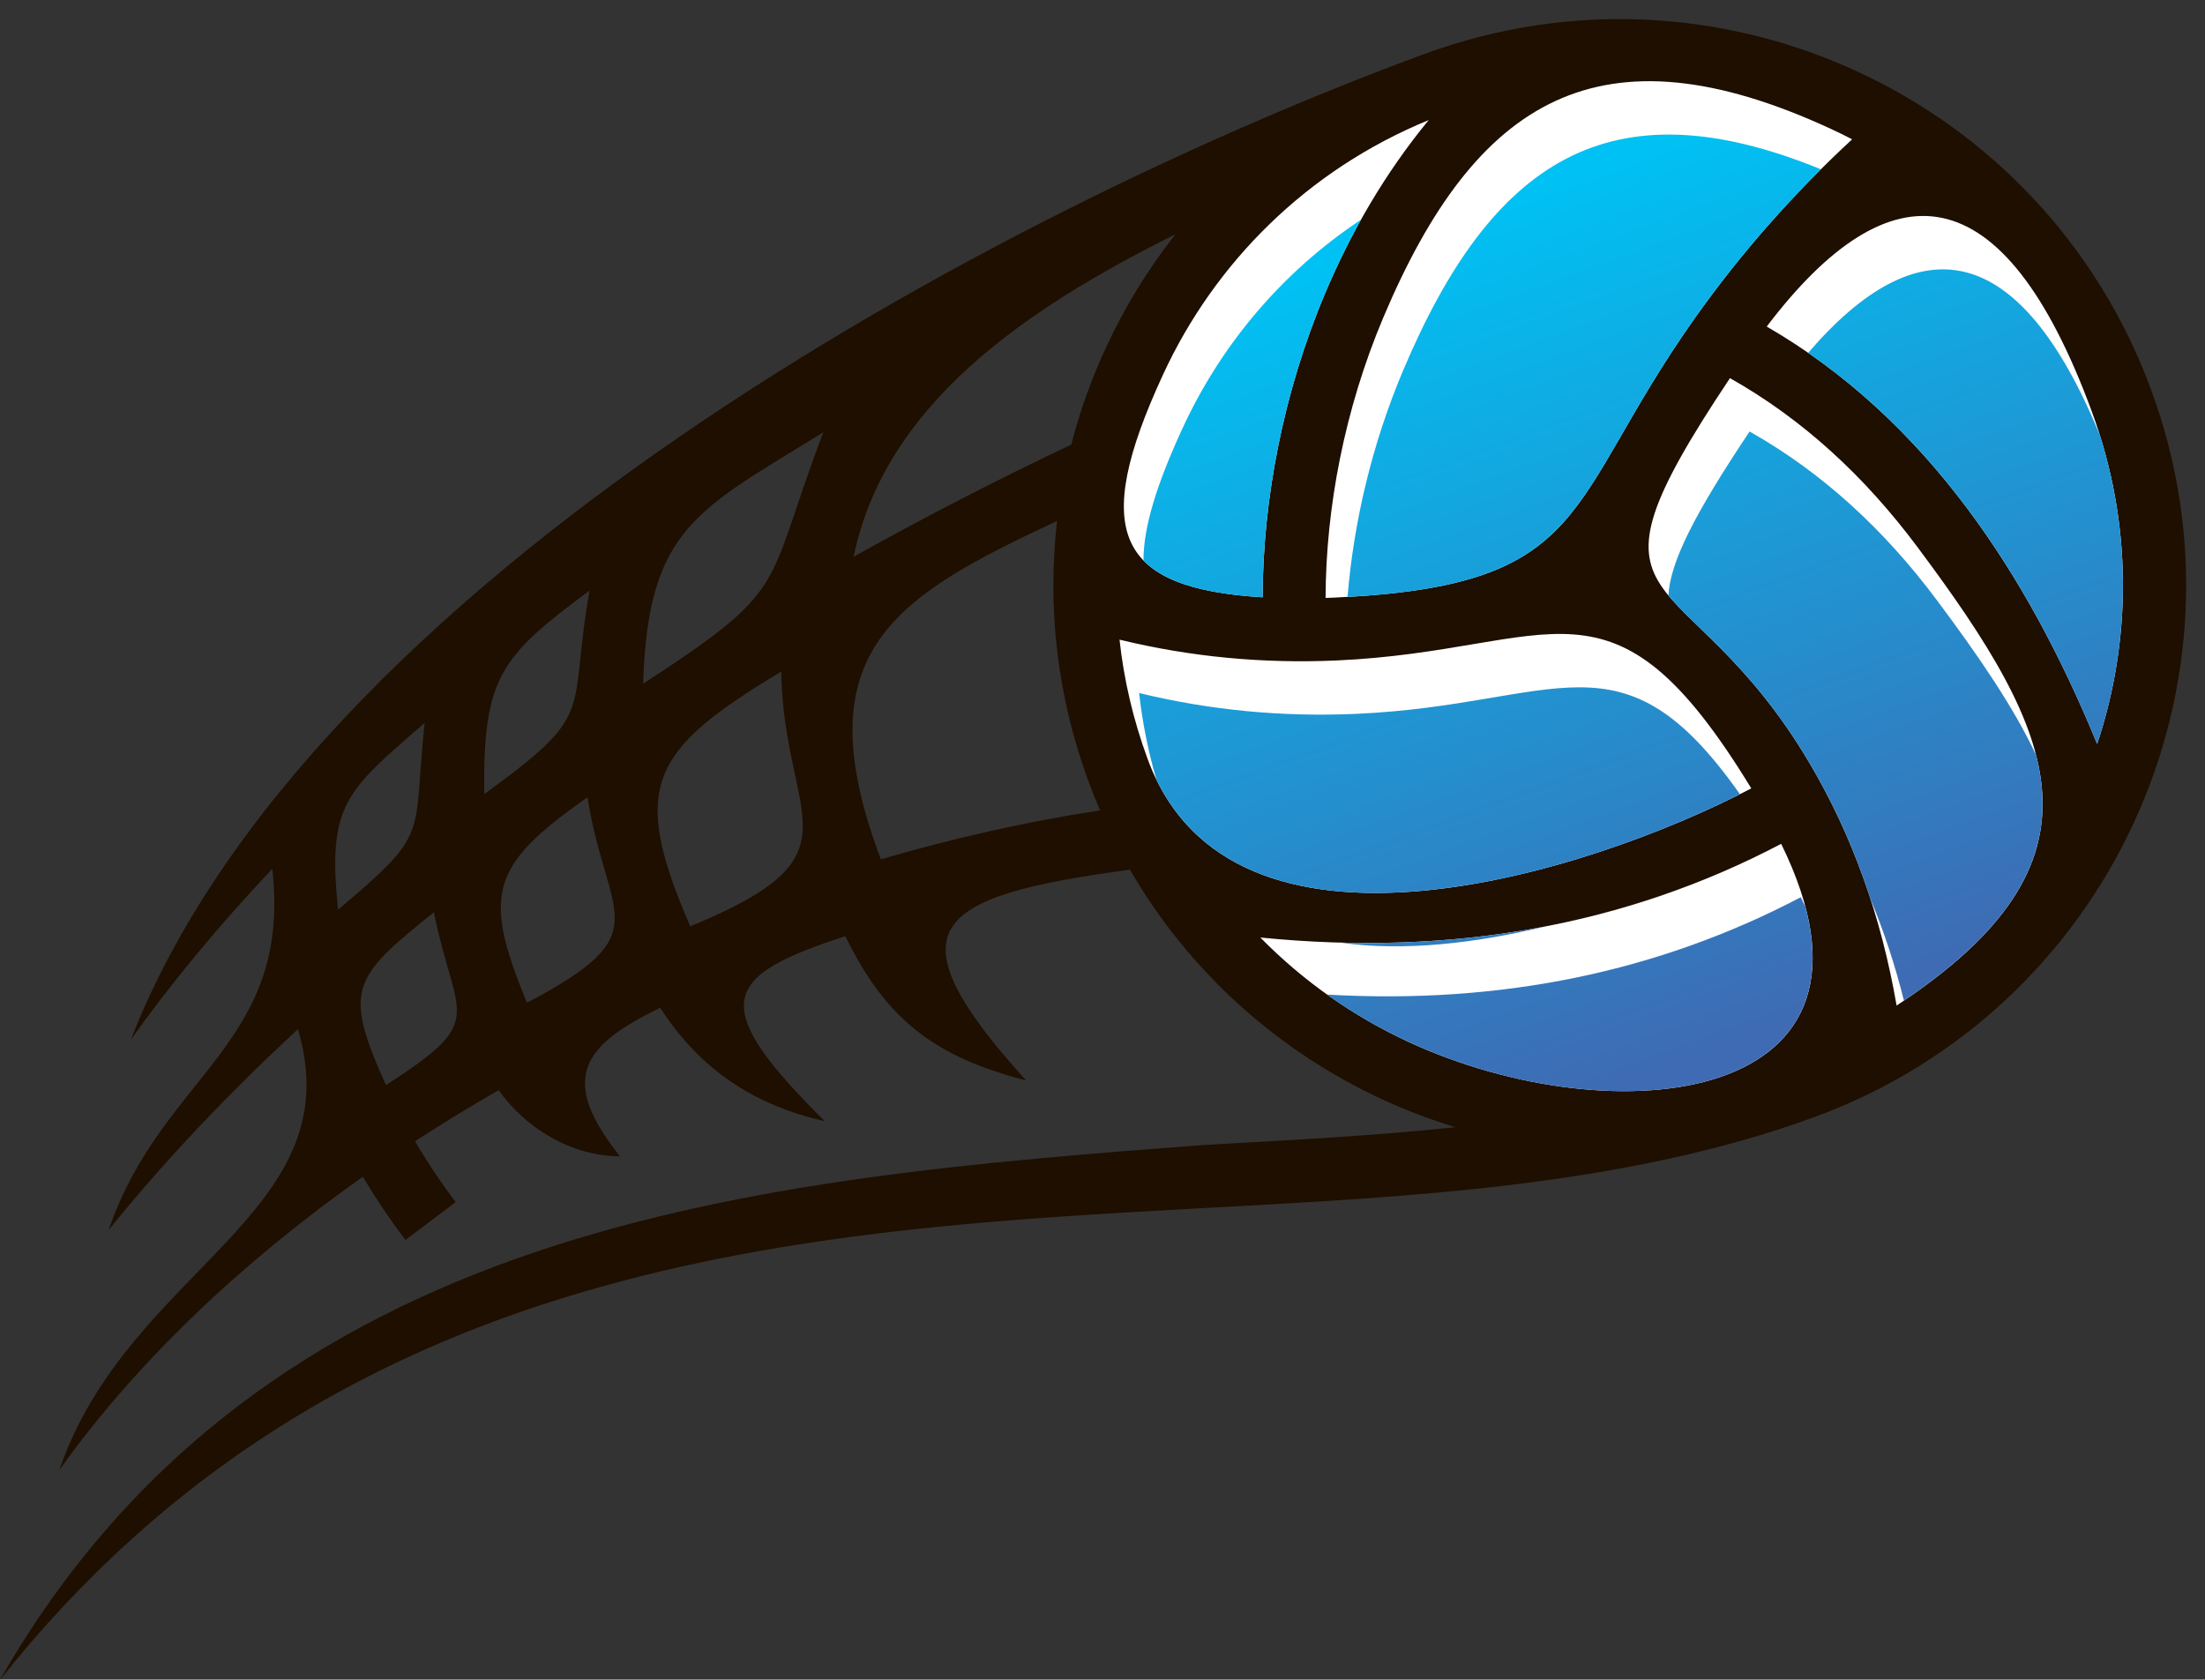
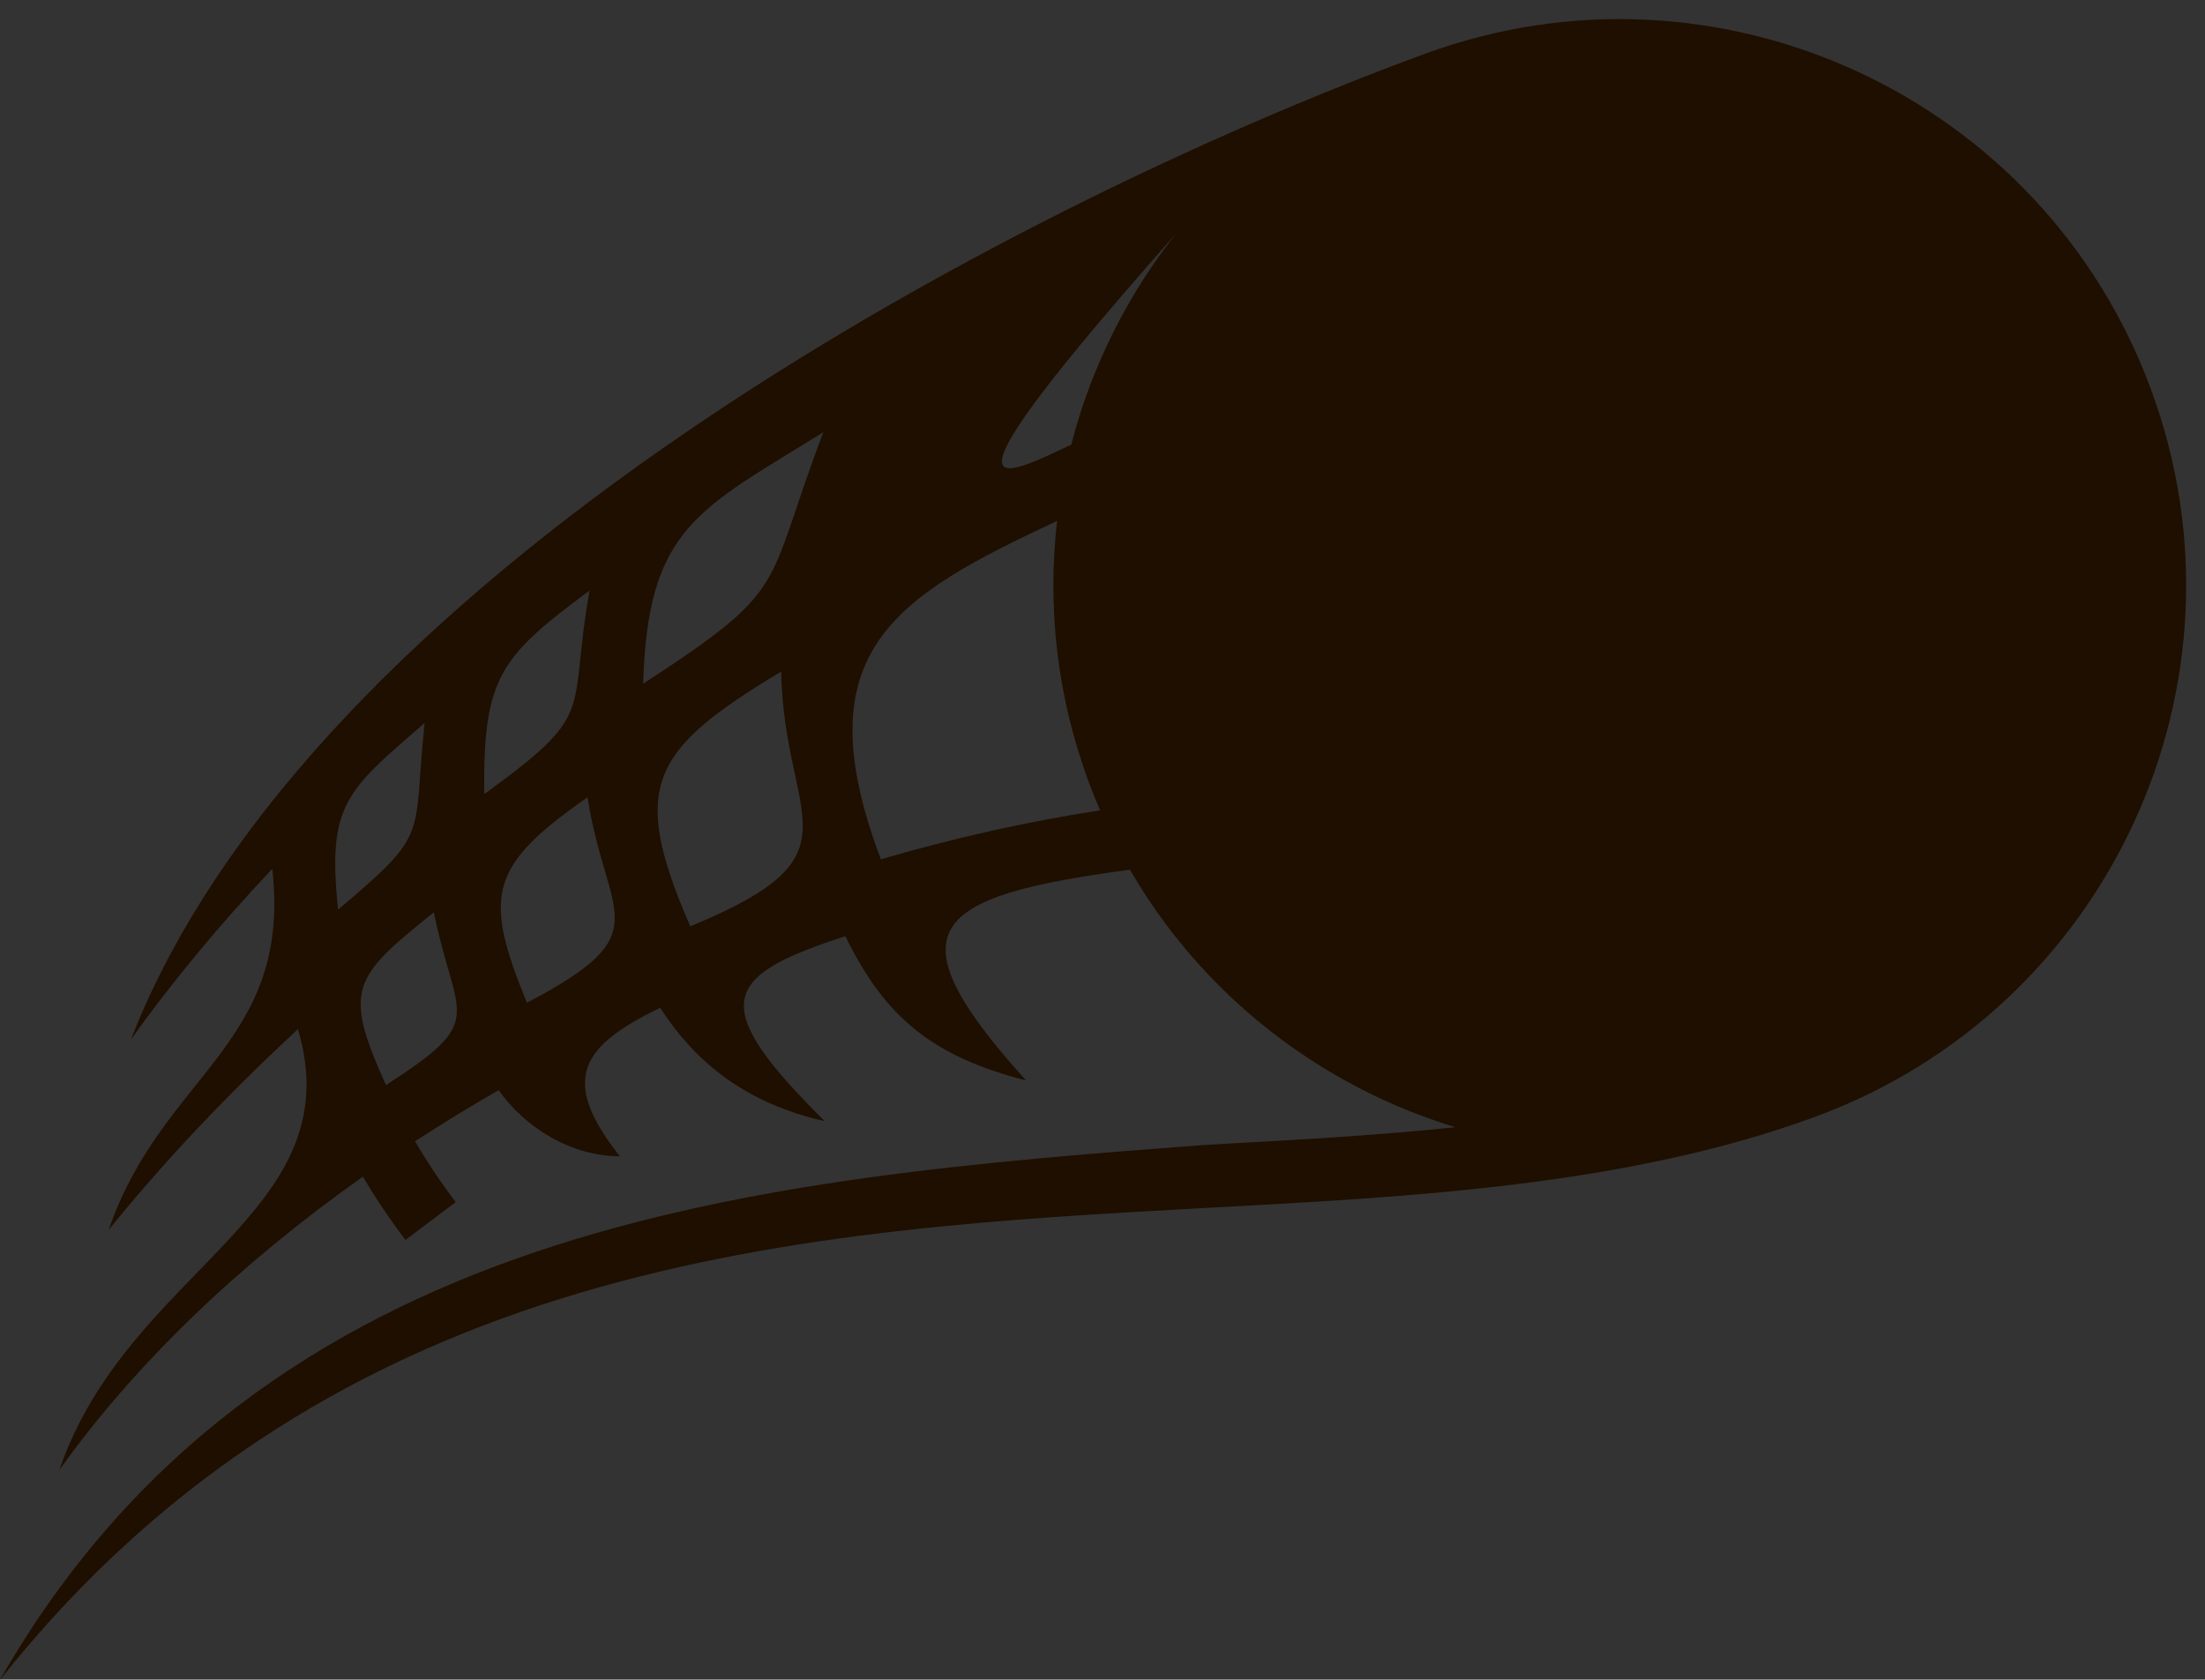
<svg xmlns="http://www.w3.org/2000/svg" xmlns:xlink="http://www.w3.org/1999/xlink" height="387.0" preserveAspectRatio="xMidYMid meet" version="1.0" viewBox="0.0 -4.4 508.0 387.0" width="508.0" zoomAndPan="magnify">
  <rect x="0.0" y="-4.4" width="508.0" height="387.0" fill="#333333" stroke="none" />
  <g>
    <g id="change1_1">
-       <path d="M77.898,205.196c21.435-18.143,17.122-16.032,19.921-43.023 C79.924,177.776,75.303,180.759,77.898,205.196L77.898,205.196z M328.131,8.05c33.803-12.433,69.457-9.982,99.769,4.024 c30.308,14.007,55.272,39.572,67.707,73.376c12.432,33.805,9.983,69.456-4.024,99.763 c-14.011,30.31-39.58,55.273-73.383,67.709c-43.579,16.029-93.877,18.461-139.625,20.965 C185.551,278.971,77.71,284.872,0,382.651c60.856-106.211,175.462-115.529,277.785-123.26 c20.023-1.094,39.36-2.15,57.525-4.064c-5.769-1.754-11.409-3.902-16.87-6.428 c-23.843-11.023-44.387-29.199-58.113-52.913c-46.133,6.213-55.531,13.545-23.949,48.563 c-21.23-5.481-32.37-14.238-41.61-33.241c-28.419,9.214-32.037,15.601-4.75,42.63 c-17.677-4.025-29.423-13-37.916-26.122c-18.232,8.796-23.32,16.538-9.276,34.214 c-11.466-0.045-21.931-6.719-27.935-15.246c-6.564,3.766-12.996,7.695-19.27,11.783 c2.809,4.801,5.931,9.476,9.362,14.004l-11.57,8.738c-3.58-4.725-6.854-9.592-9.82-14.574 c-27.913,19.734-52.095,42.598-69.91,67.555c15.884-46.461,67.63-58.875,54.96-101.557 c-16.175,14.976-30.856,30.457-43.598,46.252c12.289-35.897,42.265-42.647,37.686-83.199 c-12.161,12.895-23.059,26.02-32.566,39.324C71.229,129.727,228.391,44.737,328.131,8.05L328.131,8.05z M253.45,182.322c-0.963-2.228-1.872-4.496-2.721-6.802c-7.283-19.811-9.456-40.26-7.19-59.895 c-37.242,17.455-58.722,29.955-40.602,77.973C219.817,188.669,236.758,184.867,253.45,182.322L253.45,182.322z M246.803,98.047c1.978-7.663,4.641-15.124,7.953-22.287c4.299-9.304,9.683-18.098,16.061-26.186 c-35.55,17.656-67.001,39.714-74.155,74.306C213.195,114.651,229.983,106.009,246.803,98.047L246.803,98.047z M111.562,178.58c0.779-0.572,1.553-1.147,2.335-1.72c23.648-17.357,16.961-17.184,21.925-45.197 C115.24,146.947,111.254,151.655,111.562,178.58L111.562,178.58z M148.175,153.15 c34.481-22.488,27.6-21.377,41.509-57.951C160.729,113.138,149.231,117.187,148.175,153.15L148.175,153.15z M88.926,245.624c23.654-15.279,16.116-14.828,11.023-39.818C81.214,220.832,78.95,223.532,88.926,245.624 L88.926,245.624z M121.398,226.653c30.87-16.256,18.398-19.125,13.955-47.345 C112.836,195.071,111.159,201.718,121.398,226.653L121.398,226.653z M159.028,209.043 c40.453-16.678,21.631-23.933,20.949-58.704C149.854,168.476,144.993,176.714,159.028,209.043L159.028,209.043z" fill="#1E0F00" />
+       <path d="M77.898,205.196c21.435-18.143,17.122-16.032,19.921-43.023 C79.924,177.776,75.303,180.759,77.898,205.196L77.898,205.196z M328.131,8.05c33.803-12.433,69.457-9.982,99.769,4.024 c30.308,14.007,55.272,39.572,67.707,73.376c12.432,33.805,9.983,69.456-4.024,99.763 c-14.011,30.31-39.58,55.273-73.383,67.709c-43.579,16.029-93.877,18.461-139.625,20.965 C185.551,278.971,77.71,284.872,0,382.651c60.856-106.211,175.462-115.529,277.785-123.26 c20.023-1.094,39.36-2.15,57.525-4.064c-5.769-1.754-11.409-3.902-16.87-6.428 c-23.843-11.023-44.387-29.199-58.113-52.913c-46.133,6.213-55.531,13.545-23.949,48.563 c-21.23-5.481-32.37-14.238-41.61-33.241c-28.419,9.214-32.037,15.601-4.75,42.63 c-17.677-4.025-29.423-13-37.916-26.122c-18.232,8.796-23.32,16.538-9.276,34.214 c-11.466-0.045-21.931-6.719-27.935-15.246c-6.564,3.766-12.996,7.695-19.27,11.783 c2.809,4.801,5.931,9.476,9.362,14.004l-11.57,8.738c-3.58-4.725-6.854-9.592-9.82-14.574 c-27.913,19.734-52.095,42.598-69.91,67.555c15.884-46.461,67.63-58.875,54.96-101.557 c-16.175,14.976-30.856,30.457-43.598,46.252c12.289-35.897,42.265-42.647,37.686-83.199 c-12.161,12.895-23.059,26.02-32.566,39.324C71.229,129.727,228.391,44.737,328.131,8.05L328.131,8.05z M253.45,182.322c-0.963-2.228-1.872-4.496-2.721-6.802c-7.283-19.811-9.456-40.26-7.19-59.895 c-37.242,17.455-58.722,29.955-40.602,77.973C219.817,188.669,236.758,184.867,253.45,182.322L253.45,182.322z M246.803,98.047c1.978-7.663,4.641-15.124,7.953-22.287c4.299-9.304,9.683-18.098,16.061-26.186 C213.195,114.651,229.983,106.009,246.803,98.047L246.803,98.047z M111.562,178.58c0.779-0.572,1.553-1.147,2.335-1.72c23.648-17.357,16.961-17.184,21.925-45.197 C115.24,146.947,111.254,151.655,111.562,178.58L111.562,178.58z M148.175,153.15 c34.481-22.488,27.6-21.377,41.509-57.951C160.729,113.138,149.231,117.187,148.175,153.15L148.175,153.15z M88.926,245.624c23.654-15.279,16.116-14.828,11.023-39.818C81.214,220.832,78.95,223.532,88.926,245.624 L88.926,245.624z M121.398,226.653c30.87-16.256,18.398-19.125,13.955-47.345 C112.836,195.071,111.159,201.718,121.398,226.653L121.398,226.653z M159.028,209.043 c40.453-16.678,21.631-23.933,20.949-58.704C149.854,168.476,144.993,176.714,159.028,209.043L159.028,209.043z" fill="#1E0F00" />
    </g>
    <g id="change2_1">
-       <path d="M318.684,68.782c-8.935,21.185-13.235,43.88-13.288,64.59 c0.613-0.019,1.222-0.043,1.835-0.069c60.059-2.66,52.791-21.402,83.192-64.355 c10.673-15.075,22.804-28.789,36.282-41.248c-1.619-0.844-3.256-1.649-4.916-2.413 C368.731,0.766,340.015,18.212,318.684,68.782L318.684,68.782z M407.028,70.842 c18.095,10.466,33.364,24.726,46.336,42.088c11.696,15.668,21.505,33.874,29.792,54.096 c8.01-24.06,8.221-50.903-1.214-76.549C461.496,34.886,435.366,33.505,407.028,70.842L407.028,70.842z M441.704,121.584c-12.082-16.176-26.297-29.355-43.145-38.856c-38.321,57.404-10.608,39.806,18.335,88.688 c9.942,16.802,16.535,35.48,20.056,55.873C487.536,194.015,474.264,165.184,441.704,121.584L441.704,121.584z M410.357,190.034c-35.801,18.806-75.799,26.001-119.991,21.584c9.898,10.09,21.514,18.215,34.181,24.067 C371.82,257.54,440.096,250.596,410.357,190.034L410.357,190.034z M403.471,177.253 c-32.37-53.036-44.883-31.714-95.582-29.47c-16.906,0.749-33.58-0.809-49.966-4.798 c0.998,9.201,3.134,18.43,6.476,27.51C283.627,222.773,365.653,197.065,403.471,177.253L403.471,177.253z M290.885,133.226c0.073-22.526,4.734-47.139,14.405-70.059c5.992-14.214,13.913-27.806,23.86-39.898 c-28.047,11.498-49.3,32.883-61.184,58.597C251.119,118.317,257.282,131.166,290.885,133.226L290.885,133.226z" fill="#FFF" />
-     </g>
+       </g>
    <linearGradient gradientTransform="rotate(-20.195 -162.958 102.892)" gradientUnits="userSpaceOnUse" id="a" x1="330.75" x2="330.75" xlink:actuate="onLoad" xlink:show="other" xlink:type="simple" y1="214.202" y2="428.179">
      <stop offset=".03" stop-color="#00c1f3" />
      <stop offset=".97" stop-color="#3e6bb3" />
    </linearGradient>
-     <path d="M310.455,133.139c56.571-3.196,50.123-22.022,79.969-64.19 c8.732-12.34,18.443-23.76,29.072-34.34c-48.735-19.954-75.888-1.894-96.289,46.47 C316.045,98.062,311.86,116.014,310.455,133.139L310.455,133.139z M483.772,95.848 c-18.781-45.677-42.016-48.268-67.191-18.953c13.994,9.681,26.162,21.817,36.783,36.034 c11.696,15.668,21.501,33.87,29.787,54.094C490.609,144.639,491.303,119.849,483.772,95.848L483.772,95.848z M446.222,133.881c-12.078-16.175-26.296-29.354-43.141-38.855c-12.85,19.243-18.262,30.052-18.708,37.77 c6.589,8.002,19.427,16.509,32.516,38.619c5.826,9.842,10.503,20.322,14.08,31.416 c3.102,7.471,5.651,15.25,7.673,23.322c28.213-19.051,35.545-36.708,30.426-56.606 C463.968,158.635,455.958,146.917,446.222,133.881L446.222,133.881z M414.879,202.33 c-32.845,17.254-69.218,24.731-109.126,22.438c5.919,4.223,12.216,7.879,18.793,10.916 c43.177,19.959,103.853,15.891,91.393-31.107C415.598,203.835,415.252,203.091,414.879,202.33L414.879,202.33z M400.853,178.592c-27.376-38.909-41.635-20.587-88.438-18.51c-16.909,0.746-33.579-0.812-49.974-4.801 c0.735,6.678,2.054,13.371,4.003,20.013C288.332,220.062,363.274,197.535,400.853,178.592L400.853,178.592z M308.75,212.79c14.579,2.091,31.205,0.17,47.302-3.732C340.892,211.983,325.127,213.229,308.75,212.79 L308.75,212.79z M313.545,46.228c-18.169,12.051-32.207,28.792-41.055,47.935 c-6.013,13.005-9.094,23.008-9.041,30.584c4.945,5.099,13.99,7.654,27.436,8.479 c0.073-22.525,4.734-47.138,14.405-70.058C307.722,57.398,310.471,51.732,313.545,46.228L313.545,46.228z" fill="url(#a)" />
  </g>
</svg>